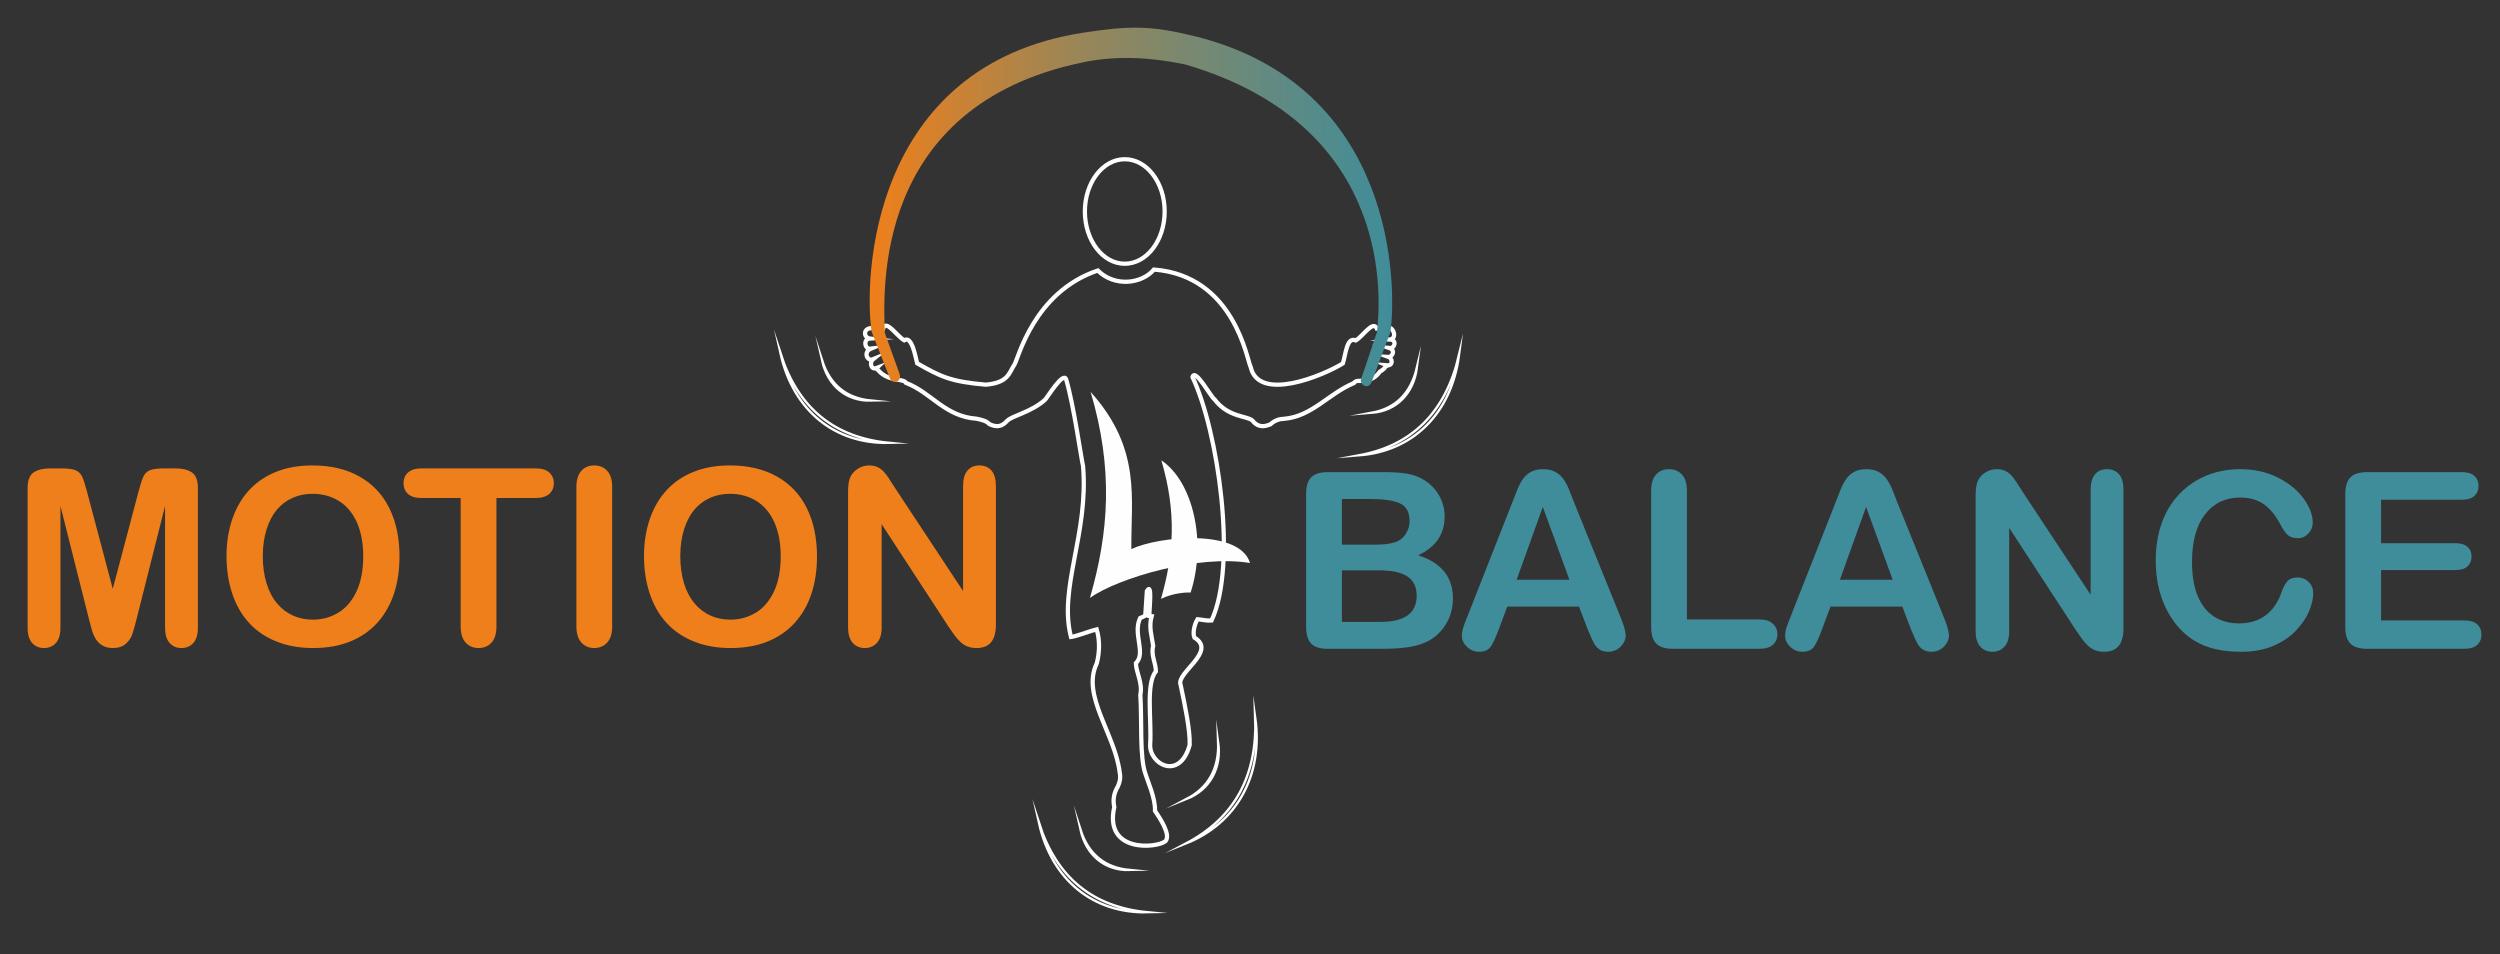
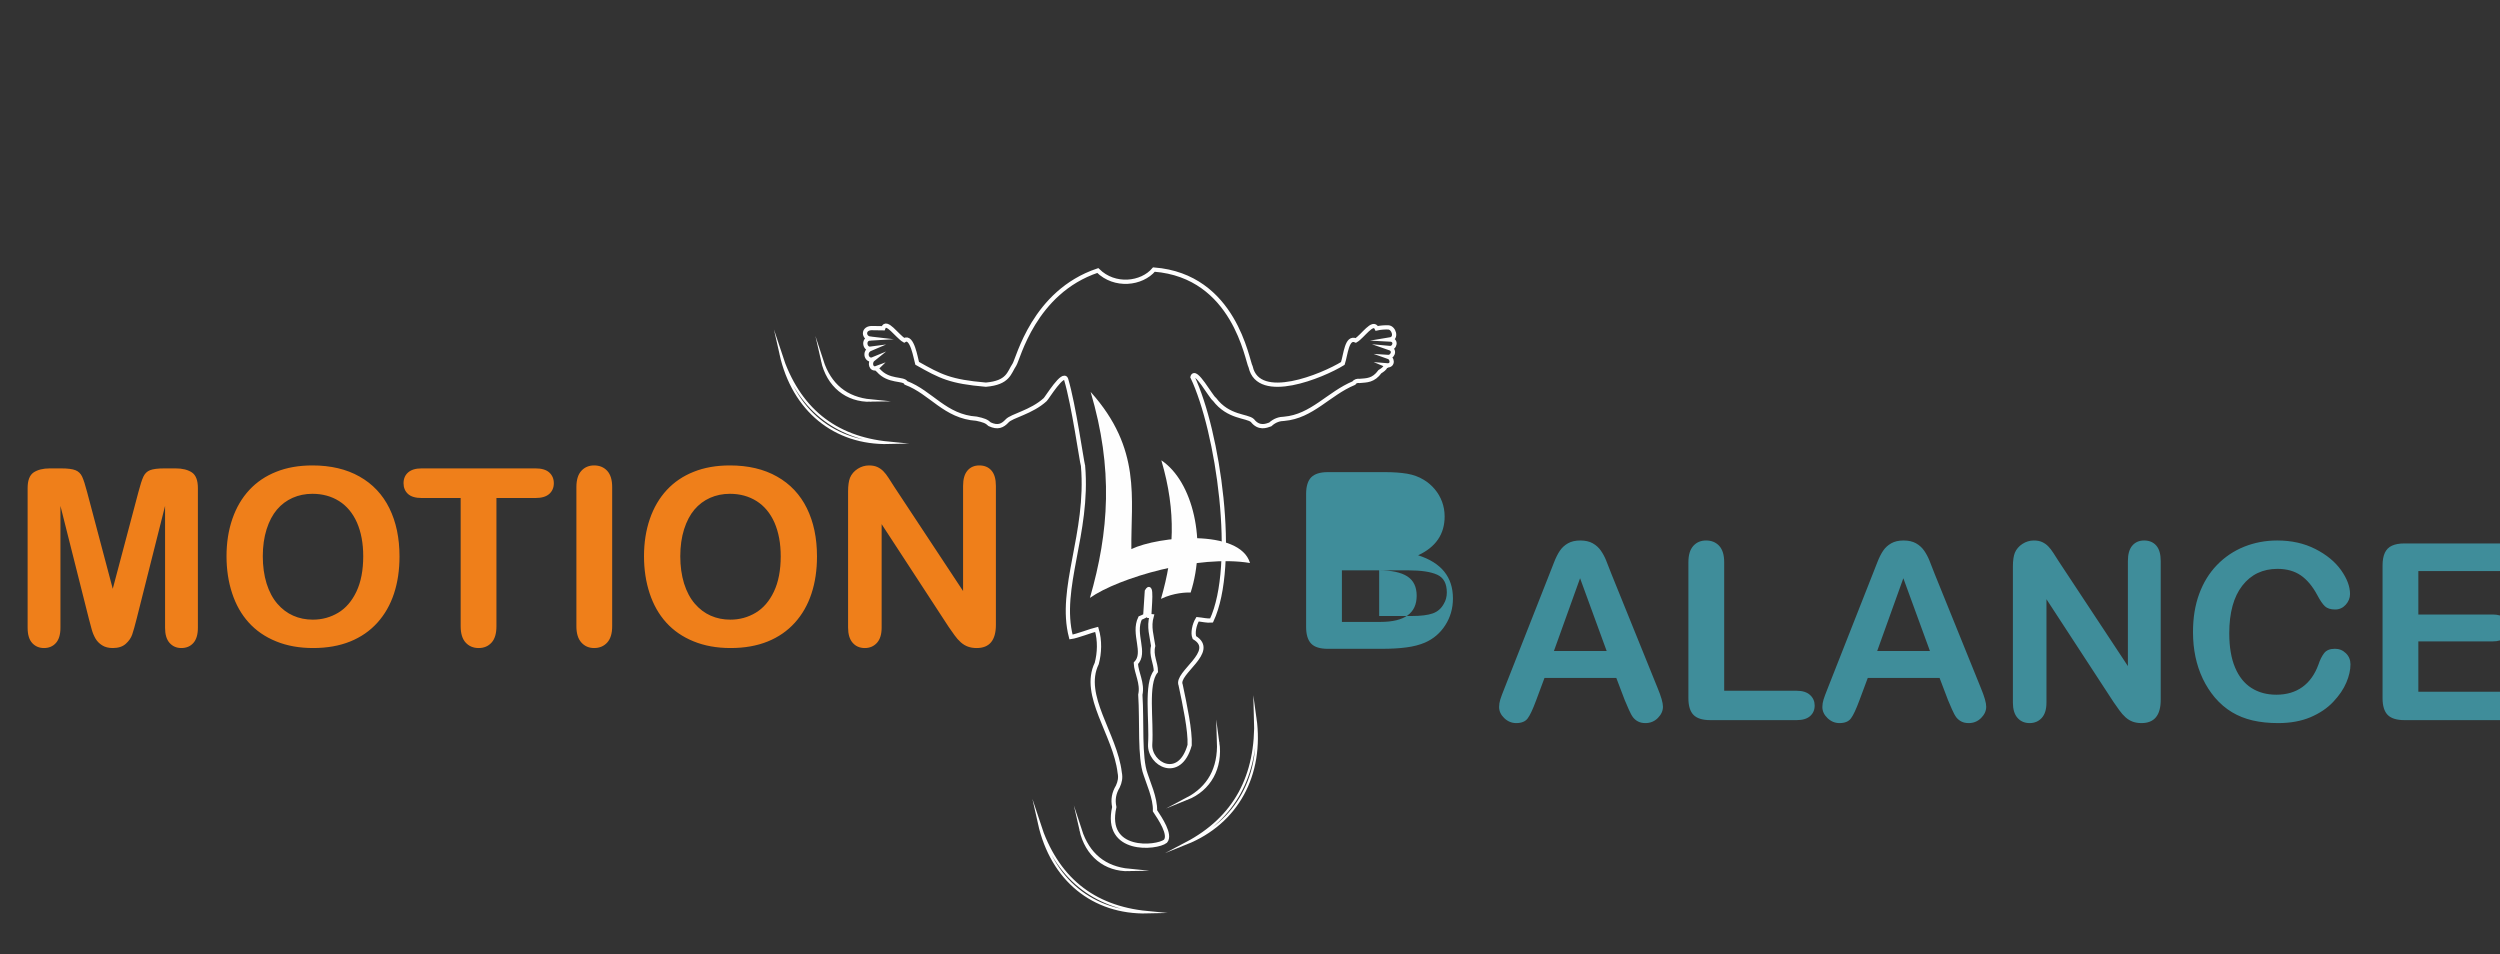
<svg xmlns="http://www.w3.org/2000/svg" viewBox="3906.789 6762 20794.201 7938" style="max-height: 500px" version="1.1" xml:space="preserve" width="20794.201" height="7938">
  <rect x="3906.789" y="6762" width="20794.201" height="7938" fill="#333333" stroke="none" />
  <defs>
    <style type="text/css">
   
    .str0 {stroke:#FEFEFE;stroke-width:35.28;stroke-miterlimit:22.926}
    .str1 {stroke:#FEFEFE;stroke-width:20;stroke-miterlimit:22.926}
    .fil2 {fill:none}
    .fil4 {fill:#FEFEFE}
    .fil1 {fill:#EF7F1A;fill-rule:nonzero}
    .fil0 {fill:#3F8D9A;fill-rule:nonzero}
    .fil3 {fill:url(#id0)}
   
  </style>
    <linearGradient y2="8483.12" x2="11140.46" y1="8483.12" x1="15486.56" gradientUnits="userSpaceOnUse" id="id0">
      <stop style="stop-opacity:1; stop-color:#3F8D9A" offset="0" />
      <stop style="stop-opacity:1; stop-color:#97865A" offset="0.588" />
      <stop style="stop-opacity:1; stop-color:#EF7F1A" offset="1" />
    </linearGradient>
  </defs>
  <g id="Ebene_x0020_1">
-     <path d="M15400.47 12158.62l-449.16 0c-65,0 -111.18,-14.37 -138.89,-43.45 -27.71,-29.07 -41.74,-75.6 -41.74,-138.88l0 -1104.95c0,-64.65 14.37,-111.18 42.77,-139.57 28.39,-28.39 74.23,-42.76 137.86,-42.76l476.18 0c70.13,0 131.02,4.45 182.34,13 51.65,8.89 97.83,25.31 138.54,50.28 34.9,20.53 65.34,46.87 92.37,78.69 26.68,31.81 46.86,66.7 60.89,105.02 14.02,38.65 21.21,79.02 21.21,121.78 0,147.1 -73.55,254.86 -220.65,322.93 193.28,61.58 289.75,180.97 289.75,358.85 0,82.1 -21.21,156.34 -63.29,222.02 -42.07,66.02 -98.86,114.6 -170.36,145.73 -44.81,18.81 -96.12,32.15 -154.28,39.68 -58.15,7.87 -126.23,11.63 -203.54,11.63zm-22.24 -652.7l-309.93 0 0 428.97 319.85 0c201.49,0 302.07,-72.52 302.07,-217.56 0,-74.24 -26,-127.95 -78.34,-161.47 -52,-33.18 -129.99,-49.94 -233.65,-49.94zm-309.93 -593.19l0 379.72 272.99 0c74.23,0 131.36,-7.18 171.73,-21.21 40.71,-14.02 71.49,-40.71 93.04,-80.05 16.77,-28.05 24.98,-59.52 24.98,-94.07 0,-74.23 -26.34,-123.49 -79.37,-147.78 -52.68,-24.29 -133.41,-36.61 -241.51,-36.61l-241.86 0zm2042.61 1079.29l-70.13 -184.38 -597.29 0 -70.12 188.15c-27.37,73.54 -50.63,123.15 -70.13,148.8 -19.16,25.66 -50.97,38.66 -95.1,38.66 -37.29,0 -70.47,-13.68 -99.21,-41.05 -28.73,-27.37 -43.1,-58.5 -43.1,-93.05 0,-20.18 3.42,-41.05 9.92,-62.26 6.84,-21.55 17.79,-50.97 33.18,-89.28l375.61 -953.75c10.95,-27.36 23.61,-60.2 38.66,-98.52 15.05,-38.65 31.13,-70.47 48.23,-95.78 17.11,-25.32 39.35,-45.84 67.05,-61.58 27.71,-15.73 61.92,-23.6 102.63,-23.6 41.74,0 76.29,7.87 104,23.6 27.7,15.74 49.94,35.92 67.04,60.55 17.11,24.63 31.48,51.32 43.11,79.71 11.63,28.39 26.68,66.36 44.47,113.57l383.82 947.93c30.11,72.18 45.16,124.52 45.16,157.36 0,33.87 -14.03,65.34 -42.42,93.73 -28.39,28.39 -62.94,42.42 -102.97,42.42 -23.26,0 -43.44,-4.1 -60.21,-12.66 -16.42,-8.21 -30.44,-19.5 -42.07,-33.86 -11.29,-14.37 -23.27,-36.61 -36.27,-66.03 -13.34,-29.76 -24.28,-56.1 -33.86,-78.68zm-589.08 -408.11l438.9 0 -221.33 -605.49 -217.57 605.49zm1416.25 -739.25l0 1069.71 603.44 0c47.89,0 84.84,11.63 110.49,34.89 26,23.61 38.66,53.03 38.66,88.26 0,35.92 -12.66,65.34 -37.97,87.58 -25.32,22.23 -62.6,33.52 -111.18,33.52l-718.73 0c-64.65,0 -111.18,-14.37 -139.57,-43.1 -28.39,-28.74 -42.76,-75.26 -42.76,-139.23l0 -1131.63c0,-59.87 13.68,-105.02 40.71,-135.13 27.02,-30.1 62.6,-45.15 106.73,-45.15 44.47,0 80.73,14.71 108.44,44.47 27.71,29.76 41.74,75.26 41.74,135.81zm1861.65 1147.36l-70.13 -184.38 -597.29 0 -70.12 188.15c-27.37,73.54 -50.63,123.15 -70.13,148.8 -19.16,25.66 -50.97,38.66 -95.1,38.66 -37.29,0 -70.47,-13.68 -99.21,-41.05 -28.73,-27.37 -43.1,-58.5 -43.1,-93.05 0,-20.18 3.42,-41.05 9.92,-62.26 6.84,-21.55 17.79,-50.97 33.18,-89.28l375.61 -953.75c10.95,-27.36 23.61,-60.2 38.66,-98.52 15.05,-38.65 31.13,-70.47 48.23,-95.78 17.11,-25.32 39.35,-45.84 67.05,-61.58 27.71,-15.73 61.92,-23.6 102.63,-23.6 41.74,0 76.29,7.87 104,23.6 27.7,15.74 49.94,35.92 67.04,60.55 17.11,24.63 31.48,51.32 43.11,79.71 11.63,28.39 26.68,66.36 44.47,113.57l383.82 947.93c30.11,72.18 45.16,124.52 45.16,157.36 0,33.87 -14.03,65.34 -42.42,93.73 -28.39,28.39 -62.94,42.42 -102.97,42.42 -23.26,0 -43.44,-4.1 -60.21,-12.66 -16.42,-8.21 -30.44,-19.5 -42.07,-33.86 -11.29,-14.37 -23.27,-36.61 -36.27,-66.03 -13.34,-29.76 -24.28,-56.1 -33.86,-78.68zm-589.08 -408.11l438.9 0 -221.33 -605.49 -217.57 605.49zm1513.4 -740.96l571.97 866.17 0 -874.38c0,-56.79 12.32,-99.21 36.6,-127.6 24.29,-28.39 57.13,-42.76 98.53,-42.76 42.42,0 76.28,14.02 100.91,42.42 24.63,28.39 36.95,71.15 36.95,127.94l0 1155.23c0,128.97 -53.37,193.28 -160.1,193.28 -26.68,0 -50.63,-3.76 -72.18,-11.63 -21.21,-7.53 -41.39,-19.84 -59.87,-36.26 -18.81,-16.76 -35.91,-36.26 -51.99,-58.84 -16.08,-22.24 -32.16,-45.16 -48.24,-68.42l-557.94 -855.22 0 860.01c0,56.1 -13,98.52 -39,127.26 -26.34,28.73 -59.87,43.1 -100.58,43.1 -42.07,0 -75.94,-14.37 -101.25,-43.44 -25.66,-29.08 -38.32,-71.5 -38.32,-126.92l0 -1133c0,-48.23 5.48,-85.86 16.08,-113.23 12.66,-30.1 33.87,-54.73 63.29,-73.89 29.42,-18.81 61.23,-28.39 95.1,-28.39 27.02,0 49.94,4.45 68.76,13 19.15,8.89 35.92,20.52 50.28,35.23 14.37,14.71 29.08,33.53 44.13,57.13 15.06,23.26 30.79,47.55 46.87,73.21zm2423.35 851.46c0,46.86 -11.29,97.49 -34.55,151.88 -22.92,54.4 -59.18,107.76 -108.78,160.1 -49.26,52.68 -112.55,95.1 -189.18,127.94 -76.97,32.5 -166.59,48.92 -268.88,48.92 -77.31,0 -147.78,-7.18 -211.41,-21.89 -63.29,-14.71 -121.1,-37.63 -172.75,-68.76 -51.66,-30.79 -99.55,-71.84 -143,-122.47 -38.65,-46.18 -71.84,-97.5 -99.2,-154.62 -27.37,-57.13 -47.89,-118.37 -61.58,-183.02 -13.68,-65 -20.52,-133.76 -20.52,-206.62 0,-118.02 17.1,-224.07 51.65,-317.46 34.21,-93.73 83.81,-173.78 147.78,-240.15 64.32,-66.36 139.23,-116.99 225.44,-151.88 86.21,-34.56 178.23,-52 275.72,-52 119.05,0 224.76,23.6 317.8,71.15 92.71,47.21 163.86,106.05 213.47,175.84 49.26,69.78 74.23,135.46 74.23,197.72 0,34.21 -12.32,63.97 -36.26,90.31 -23.95,26 -53.03,39 -87.23,39 -37.98,0 -66.71,-9.23 -85.53,-27.02 -19.15,-18.13 -40.36,-49.26 -63.62,-93.39 -39,-72.87 -84.5,-127.26 -136.84,-163.52 -52.68,-35.92 -116.99,-54.05 -193.96,-54.05 -122.47,0 -219.62,46.52 -292.15,139.23 -72.52,93.05 -108.78,225.09 -108.78,396.14 0,114.25 16.08,209.36 48.23,285.3 31.82,75.94 77.31,132.39 136.15,170.02 58.84,37.28 127.6,56.1 206.63,56.1 85.52,0 157.7,-21.21 216.88,-63.63 59.18,-42.42 103.65,-104.68 133.76,-187.12 12.65,-38.66 28.39,-70.13 47.2,-94.76 18.48,-24.29 48.58,-36.6 89.97,-36.6 35.58,0 66.03,12.31 91.34,37.28 25.32,24.63 37.97,55.42 37.97,92.03zm1234.94 -775.52l-670.5 0 0 361.25 617.47 0c45.5,0 79.37,10.26 101.6,30.44 22.58,20.19 33.53,47.21 33.53,80.39 0,33.19 -10.95,60.55 -32.84,81.42 -22.24,20.87 -56.1,31.47 -102.29,31.47l-617.47 0 0 418.72 693.42 0c46.86,0 82.1,10.95 105.7,32.5 23.95,21.55 35.92,50.63 35.92,86.55 0,34.55 -11.97,62.94 -35.92,84.49 -23.6,21.55 -58.84,32.5 -105.7,32.5l-808.7 0c-64.65,0 -111.18,-14.37 -139.57,-43.1 -28.39,-28.74 -42.76,-75.26 -42.76,-139.23l0 -1104.95c0,-42.76 6.5,-77.65 19.15,-104.68 12.66,-27.02 32.5,-46.86 59.53,-59.18 27.02,-12.31 61.57,-18.47 103.65,-18.47l785.78 0c47.55,0 82.78,10.6 105.7,31.47 22.92,21.21 34.55,48.92 34.55,82.79 0,34.89 -11.63,62.94 -34.55,84.15 -22.92,20.87 -58.15,31.47 -105.7,31.47z" class="fil0" />
+     <path d="M15400.47 12158.62l-449.16 0c-65,0 -111.18,-14.37 -138.89,-43.45 -27.71,-29.07 -41.74,-75.6 -41.74,-138.88l0 -1104.95c0,-64.65 14.37,-111.18 42.77,-139.57 28.39,-28.39 74.23,-42.76 137.86,-42.76l476.18 0c70.13,0 131.02,4.45 182.34,13 51.65,8.89 97.83,25.31 138.54,50.28 34.9,20.53 65.34,46.87 92.37,78.69 26.68,31.81 46.86,66.7 60.89,105.02 14.02,38.65 21.21,79.02 21.21,121.78 0,147.1 -73.55,254.86 -220.65,322.93 193.28,61.58 289.75,180.97 289.75,358.85 0,82.1 -21.21,156.34 -63.29,222.02 -42.07,66.02 -98.86,114.6 -170.36,145.73 -44.81,18.81 -96.12,32.15 -154.28,39.68 -58.15,7.87 -126.23,11.63 -203.54,11.63zm-22.24 -652.7l-309.93 0 0 428.97 319.85 0c201.49,0 302.07,-72.52 302.07,-217.56 0,-74.24 -26,-127.95 -78.34,-161.47 -52,-33.18 -129.99,-49.94 -233.65,-49.94zl0 379.72 272.99 0c74.23,0 131.36,-7.18 171.73,-21.21 40.71,-14.02 71.49,-40.71 93.04,-80.05 16.77,-28.05 24.98,-59.52 24.98,-94.07 0,-74.23 -26.34,-123.49 -79.37,-147.78 -52.68,-24.29 -133.41,-36.61 -241.51,-36.61l-241.86 0zm2042.61 1079.29l-70.13 -184.38 -597.29 0 -70.12 188.15c-27.37,73.54 -50.63,123.15 -70.13,148.8 -19.16,25.66 -50.97,38.66 -95.1,38.66 -37.29,0 -70.47,-13.68 -99.21,-41.05 -28.73,-27.37 -43.1,-58.5 -43.1,-93.05 0,-20.18 3.42,-41.05 9.92,-62.26 6.84,-21.55 17.79,-50.97 33.18,-89.28l375.61 -953.75c10.95,-27.36 23.61,-60.2 38.66,-98.52 15.05,-38.65 31.13,-70.47 48.23,-95.78 17.11,-25.32 39.35,-45.84 67.05,-61.58 27.71,-15.73 61.92,-23.6 102.63,-23.6 41.74,0 76.29,7.87 104,23.6 27.7,15.74 49.94,35.92 67.04,60.55 17.11,24.63 31.48,51.32 43.11,79.71 11.63,28.39 26.68,66.36 44.47,113.57l383.82 947.93c30.11,72.18 45.16,124.52 45.16,157.36 0,33.87 -14.03,65.34 -42.42,93.73 -28.39,28.39 -62.94,42.42 -102.97,42.42 -23.26,0 -43.44,-4.1 -60.21,-12.66 -16.42,-8.21 -30.44,-19.5 -42.07,-33.86 -11.29,-14.37 -23.27,-36.61 -36.27,-66.03 -13.34,-29.76 -24.28,-56.1 -33.86,-78.68zm-589.08 -408.11l438.9 0 -221.33 -605.49 -217.57 605.49zm1416.25 -739.25l0 1069.71 603.44 0c47.89,0 84.84,11.63 110.49,34.89 26,23.61 38.66,53.03 38.66,88.26 0,35.92 -12.66,65.34 -37.97,87.58 -25.32,22.23 -62.6,33.52 -111.18,33.52l-718.73 0c-64.65,0 -111.18,-14.37 -139.57,-43.1 -28.39,-28.74 -42.76,-75.26 -42.76,-139.23l0 -1131.63c0,-59.87 13.68,-105.02 40.71,-135.13 27.02,-30.1 62.6,-45.15 106.73,-45.15 44.47,0 80.73,14.71 108.44,44.47 27.71,29.76 41.74,75.26 41.74,135.81zm1861.65 1147.36l-70.13 -184.38 -597.29 0 -70.12 188.15c-27.37,73.54 -50.63,123.15 -70.13,148.8 -19.16,25.66 -50.97,38.66 -95.1,38.66 -37.29,0 -70.47,-13.68 -99.21,-41.05 -28.73,-27.37 -43.1,-58.5 -43.1,-93.05 0,-20.18 3.42,-41.05 9.92,-62.26 6.84,-21.55 17.79,-50.97 33.18,-89.28l375.61 -953.75c10.95,-27.36 23.61,-60.2 38.66,-98.52 15.05,-38.65 31.13,-70.47 48.23,-95.78 17.11,-25.32 39.35,-45.84 67.05,-61.58 27.71,-15.73 61.92,-23.6 102.63,-23.6 41.74,0 76.29,7.87 104,23.6 27.7,15.74 49.94,35.92 67.04,60.55 17.11,24.63 31.48,51.32 43.11,79.71 11.63,28.39 26.68,66.36 44.47,113.57l383.82 947.93c30.11,72.18 45.16,124.52 45.16,157.36 0,33.87 -14.03,65.34 -42.42,93.73 -28.39,28.39 -62.94,42.42 -102.97,42.42 -23.26,0 -43.44,-4.1 -60.21,-12.66 -16.42,-8.21 -30.44,-19.5 -42.07,-33.86 -11.29,-14.37 -23.27,-36.61 -36.27,-66.03 -13.34,-29.76 -24.28,-56.1 -33.86,-78.68zm-589.08 -408.11l438.9 0 -221.33 -605.49 -217.57 605.49zm1513.4 -740.96l571.97 866.17 0 -874.38c0,-56.79 12.32,-99.21 36.6,-127.6 24.29,-28.39 57.13,-42.76 98.53,-42.76 42.42,0 76.28,14.02 100.91,42.42 24.63,28.39 36.95,71.15 36.95,127.94l0 1155.23c0,128.97 -53.37,193.28 -160.1,193.28 -26.68,0 -50.63,-3.76 -72.18,-11.63 -21.21,-7.53 -41.39,-19.84 -59.87,-36.26 -18.81,-16.76 -35.91,-36.26 -51.99,-58.84 -16.08,-22.24 -32.16,-45.16 -48.24,-68.42l-557.94 -855.22 0 860.01c0,56.1 -13,98.52 -39,127.26 -26.34,28.73 -59.87,43.1 -100.58,43.1 -42.07,0 -75.94,-14.37 -101.25,-43.44 -25.66,-29.08 -38.32,-71.5 -38.32,-126.92l0 -1133c0,-48.23 5.48,-85.86 16.08,-113.23 12.66,-30.1 33.87,-54.73 63.29,-73.89 29.42,-18.81 61.23,-28.39 95.1,-28.39 27.02,0 49.94,4.45 68.76,13 19.15,8.89 35.92,20.52 50.28,35.23 14.37,14.71 29.08,33.53 44.13,57.13 15.06,23.26 30.79,47.55 46.87,73.21zm2423.35 851.46c0,46.86 -11.29,97.49 -34.55,151.88 -22.92,54.4 -59.18,107.76 -108.78,160.1 -49.26,52.68 -112.55,95.1 -189.18,127.94 -76.97,32.5 -166.59,48.92 -268.88,48.92 -77.31,0 -147.78,-7.18 -211.41,-21.89 -63.29,-14.71 -121.1,-37.63 -172.75,-68.76 -51.66,-30.79 -99.55,-71.84 -143,-122.47 -38.65,-46.18 -71.84,-97.5 -99.2,-154.62 -27.37,-57.13 -47.89,-118.37 -61.58,-183.02 -13.68,-65 -20.52,-133.76 -20.52,-206.62 0,-118.02 17.1,-224.07 51.65,-317.46 34.21,-93.73 83.81,-173.78 147.78,-240.15 64.32,-66.36 139.23,-116.99 225.44,-151.88 86.21,-34.56 178.23,-52 275.72,-52 119.05,0 224.76,23.6 317.8,71.15 92.71,47.21 163.86,106.05 213.47,175.84 49.26,69.78 74.23,135.46 74.23,197.72 0,34.21 -12.32,63.97 -36.26,90.31 -23.95,26 -53.03,39 -87.23,39 -37.98,0 -66.71,-9.23 -85.53,-27.02 -19.15,-18.13 -40.36,-49.26 -63.62,-93.39 -39,-72.87 -84.5,-127.26 -136.84,-163.52 -52.68,-35.92 -116.99,-54.05 -193.96,-54.05 -122.47,0 -219.62,46.52 -292.15,139.23 -72.52,93.05 -108.78,225.09 -108.78,396.14 0,114.25 16.08,209.36 48.23,285.3 31.82,75.94 77.31,132.39 136.15,170.02 58.84,37.28 127.6,56.1 206.63,56.1 85.52,0 157.7,-21.21 216.88,-63.63 59.18,-42.42 103.65,-104.68 133.76,-187.12 12.65,-38.66 28.39,-70.13 47.2,-94.76 18.48,-24.29 48.58,-36.6 89.97,-36.6 35.58,0 66.03,12.31 91.34,37.28 25.32,24.63 37.97,55.42 37.97,92.03zm1234.94 -775.52l-670.5 0 0 361.25 617.47 0c45.5,0 79.37,10.26 101.6,30.44 22.58,20.19 33.53,47.21 33.53,80.39 0,33.19 -10.95,60.55 -32.84,81.42 -22.24,20.87 -56.1,31.47 -102.29,31.47l-617.47 0 0 418.72 693.42 0c46.86,0 82.1,10.95 105.7,32.5 23.95,21.55 35.92,50.63 35.92,86.55 0,34.55 -11.97,62.94 -35.92,84.49 -23.6,21.55 -58.84,32.5 -105.7,32.5l-808.7 0c-64.65,0 -111.18,-14.37 -139.57,-43.1 -28.39,-28.74 -42.76,-75.26 -42.76,-139.23l0 -1104.95c0,-42.76 6.5,-77.65 19.15,-104.68 12.66,-27.02 32.5,-46.86 59.53,-59.18 27.02,-12.31 61.57,-18.47 103.65,-18.47l785.78 0c47.55,0 82.78,10.6 105.7,31.47 22.92,21.21 34.55,48.92 34.55,82.79 0,34.89 -11.63,62.94 -34.55,84.15 -22.92,20.87 -58.15,31.47 -105.7,31.47z" class="fil0" />
    <path d="M4645.24 11905.88l-235.7 -935.96 0 1013.95c0,56.11 -12.66,98.18 -37.63,126.23 -24.97,28.05 -58.16,42.08 -99.21,42.08 -40.02,0 -72.86,-14.03 -98.18,-41.73 -25.31,-27.71 -37.97,-69.79 -37.97,-126.58l0 -1162.41c0,-64.32 16.76,-107.42 49.95,-130 33.52,-22.23 78.68,-33.52 135.12,-33.52l92.37 0c55.41,0 95.44,5.13 120.41,15.05 24.97,9.92 43.79,28.05 55.76,54.05 11.97,26 25.66,68.42 41.05,127.26l213.47 805.27 213.46 -805.27c15.39,-58.84 29.08,-101.26 41.05,-127.26 11.97,-26 30.44,-44.13 55.42,-54.05 24.97,-9.92 65.34,-15.05 120.75,-15.05l92.03 0c56.78,0 101.94,11.29 135.46,33.52 33.19,22.58 49.95,65.68 49.95,130l0 1162.41c0,56.11 -12.66,98.18 -37.63,126.23 -24.97,28.05 -58.5,42.08 -100.23,42.08 -39.34,0 -71.84,-14.03 -97.16,-42.08 -25.31,-28.05 -37.97,-70.12 -37.97,-126.23l0 -1013.95 -235.7 935.96c-15.39,60.55 -27.71,105.36 -37.63,133.75 -9.58,28.05 -27.36,54.05 -53.36,77.32 -26.34,23.6 -62.26,35.23 -108.44,35.23 -34.9,0 -64.32,-7.53 -88.26,-22.58 -23.95,-15.05 -42.76,-34.21 -56.11,-57.47 -13.34,-23.6 -23.94,-49.26 -31.47,-77.65 -7.87,-28.4 -15.73,-58.16 -23.6,-88.6zm1859.93 -1272.57c152.58,0 283.25,30.79 392.38,92.7 109.13,61.58 191.91,149.5 248.01,263.41 56.11,113.92 84.16,247.67 84.16,401.27 0,113.58 -15.4,216.89 -46.18,309.59 -30.79,93.05 -76.63,173.44 -138.21,241.52 -61.57,68.07 -136.83,120.07 -226.46,156.33 -89.63,35.92 -191.91,54.05 -307.54,54.05 -114.94,0 -217.91,-18.47 -308.56,-55.76 -91,-36.95 -166.6,-89.29 -227.49,-156.68 -60.89,-67.39 -106.73,-148.46 -137.86,-243.56 -31.13,-94.76 -46.53,-197.39 -46.53,-307.54 0,-112.89 16.08,-216.2 48.58,-310.62 32.5,-94.07 79.36,-174.12 140.94,-240.49 61.23,-66.02 136.15,-116.65 224.41,-151.54 87.92,-35.24 188.15,-52.68 300.35,-52.68zm422.83 755.33c0,-107.42 -17.45,-200.81 -52,-279.83 -34.89,-78.68 -84.5,-138.2 -148.81,-178.91 -64.31,-40.37 -138.55,-60.55 -222.02,-60.55 -59.18,0 -114.25,11.29 -164.54,33.52 -50.63,22.58 -94.07,55.08 -130.34,97.84 -36.26,42.76 -64.99,97.5 -86.2,163.86 -20.87,66.71 -31.47,141.28 -31.47,224.07 0,83.81 10.6,159.07 31.47,226.8 21.21,67.4 50.97,123.5 89.28,167.97 38.32,44.47 82.45,77.65 132.05,99.55 49.94,22.23 104.34,33.18 163.86,33.18 76.29,0 146.07,-19.16 210.04,-57.13 63.63,-37.97 114.26,-96.81 152.23,-176.52 37.63,-79.36 56.45,-177.54 56.45,-293.85zm1432.66 -484.4l-324.65 0 0 1066.63c0,61.58 -13.68,107.08 -41.39,136.84 -27.37,29.76 -62.94,44.47 -106.39,44.47 -44.13,0 -80.39,-15.05 -108.1,-45.16 -27.71,-30.1 -41.73,-75.25 -41.73,-136.15l0 -1066.63 -324.64 0c-50.98,0 -88.61,-11.29 -113.24,-33.52 -24.63,-22.58 -37.28,-52.34 -37.28,-89.29 0,-37.97 13,-68.07 38.65,-90.31 25.66,-22.23 62.95,-33.18 111.87,-33.18l946.9 0c51.65,0 89.62,11.29 114.94,34.21 24.97,22.92 37.63,52.68 37.63,89.28 0,36.95 -13,66.71 -38.32,89.29 -25.31,22.23 -63.28,33.52 -114.25,33.52zm340.37 1066.63l0 -1157.28c0,-60.21 13.69,-105.02 41.05,-135.13 27.37,-30.1 62.95,-45.15 106.39,-45.15 44.47,0 80.74,14.71 108.44,44.47 27.71,29.76 41.74,74.92 41.74,135.81l0 1157.28c0,60.9 -14.03,106.05 -41.74,136.15 -27.7,30.11 -63.97,45.16 -108.44,45.16 -42.76,0 -77.99,-15.05 -105.7,-45.5 -27.71,-30.44 -41.74,-75.6 -41.74,-135.81zm1276.67 -1337.56c152.58,0 283.25,30.79 392.38,92.7 109.13,61.58 191.91,149.5 248.01,263.41 56.11,113.92 84.16,247.67 84.16,401.27 0,113.58 -15.4,216.89 -46.18,309.59 -30.79,93.05 -76.63,173.44 -138.21,241.52 -61.57,68.07 -136.83,120.07 -226.46,156.33 -89.63,35.92 -191.91,54.05 -307.54,54.05 -114.94,0 -217.91,-18.47 -308.56,-55.76 -91,-36.95 -166.6,-89.29 -227.49,-156.68 -60.89,-67.39 -106.73,-148.46 -137.86,-243.56 -31.13,-94.76 -46.53,-197.39 -46.53,-307.54 0,-112.89 16.08,-216.2 48.58,-310.62 32.5,-94.07 79.36,-174.12 140.94,-240.49 61.23,-66.02 136.15,-116.65 224.41,-151.54 87.92,-35.24 188.15,-52.68 300.35,-52.68zm422.83 755.33c0,-107.42 -17.45,-200.81 -52,-279.83 -34.89,-78.68 -84.5,-138.2 -148.81,-178.91 -64.31,-40.37 -138.55,-60.55 -222.02,-60.55 -59.18,0 -114.25,11.29 -164.54,33.52 -50.63,22.58 -94.07,55.08 -130.34,97.84 -36.26,42.76 -64.99,97.5 -86.2,163.86 -20.87,66.71 -31.47,141.28 -31.47,224.07 0,83.81 10.6,159.07 31.47,226.8 21.21,67.4 50.97,123.5 89.28,167.97 38.32,44.47 82.45,77.65 132.05,99.55 49.94,22.23 104.34,33.18 163.86,33.18 76.29,0 146.07,-19.16 210.04,-57.13 63.63,-37.97 114.26,-96.81 152.23,-176.52 37.63,-79.36 56.45,-177.54 56.45,-293.85zm944.84 -576.76l571.97 866.17 0 -874.38c0,-56.79 12.32,-99.21 36.6,-127.6 24.29,-28.39 57.13,-42.76 98.53,-42.76 42.42,0 76.28,14.02 100.91,42.42 24.63,28.39 36.95,71.15 36.95,127.94l0 1155.23c0,128.97 -53.37,193.28 -160.1,193.28 -26.68,0 -50.63,-3.76 -72.18,-11.63 -21.21,-7.53 -41.39,-19.84 -59.87,-36.26 -18.81,-16.76 -35.91,-36.26 -51.99,-58.84 -16.08,-22.24 -32.16,-45.16 -48.24,-68.42l-557.94 -855.22 0 860.01c0,56.1 -13,98.52 -39,127.26 -26.34,28.73 -59.87,43.1 -100.58,43.1 -42.07,0 -75.94,-14.37 -101.25,-43.44 -25.66,-29.08 -38.32,-71.5 -38.32,-126.92l0 -1133c0,-48.23 5.48,-85.86 16.08,-113.23 12.66,-30.1 33.87,-54.73 63.29,-73.89 29.42,-18.81 61.23,-28.39 95.1,-28.39 27.02,0 49.94,4.45 68.76,13 19.15,8.89 35.92,20.52 50.28,35.23 14.37,14.71 29.08,33.53 44.13,57.13 15.06,23.26 30.79,47.55 46.87,73.21z" class="fil1" />
    <path d="M12915.16 10637.86c48.36,563.43 -205.87,1016.05 -100.17,1422.44 47.99,-6.27 170.98,-54.17 213.55,-63.72 28.32,95.02 23.37,197.04 0.68,283.66 -130.14,267.04 153.33,587.83 190.93,908.2 8.86,42.97 1.54,78 -15.45,115.07 -32.8,55.26 -42.83,108.55 -29.68,171.37 -86.75,382.54 351.93,342.64 425.7,284.15 46.67,-53.31 -43.65,-187.77 -87.11,-253.24 4.72,-103.15 -61.52,-246.57 -77.89,-302.36 -52.15,-141.21 -29.4,-441.91 -44.1,-662.86 21.01,-95.33 -33.78,-183.26 -37.21,-261.09 87.75,-89.11 -28.27,-243.54 35.64,-376.48 15.42,-5.39 28.46,-13.25 42.69,-19.89l13.3 -203.99c45.85,-81.13 22.09,134.48 19.8,206.38l19.81 1.91c-25.59,90.28 1.92,166.06 12.95,246.95 -20.4,77.98 22.42,141.43 22.47,212.14 -86.38,102.4 -34.25,406.28 -47.69,608.12 -7.68,163.48 245.17,304.4 328.47,4.8 5.39,-122.26 -39.86,-333.21 -74.86,-499.96 -43.37,-99.14 307.62,-279 114.47,-394.29 -15.41,-36.1 -1.49,-107.89 26.21,-152.76 38.76,3.63 77.52,14.24 116.28,10.89 216.76,-462.81 54.02,-1577.38 -158.44,-2025.26 21.74,-79.15 154.04,168.31 182.94,185.42 115.45,152.25 270.89,135.82 315.39,176.39 54.4,69.27 114.39,44.51 148.19,32.45 39.7,-36.17 78.98,-46.1 116.28,-46.94 231.21,-20.03 368.37,-208.66 579.78,-297.18 9.46,-15.84 30.71,-20.43 47,-17.76 59.15,-5.41 113.65,-0.91 169.87,-77.6 17.87,-10.37 39.12,-25.01 47.12,-42.93 3.27,-2.98 19.66,-4.78 9.82,-8.95 59.33,5.14 46.05,-69.41 6.06,-71.52 32.81,12.07 73.83,-52.68 15.86,-72.64 45.95,4.39 63.5,-68.18 4.68,-71.09 60.24,-9.85 31.64,-98.99 -14.63,-100.67 -26.6,-0.97 -63.32,1.13 -95.81,8.41 -31.67,-70.03 -116.18,66.82 -174.27,100.22 -75.58,-34.67 -83.51,117.36 -107.89,191.25 -168.7,104.03 -700.77,323.83 -766.66,29.15 -29.52,-49.95 -131.64,-757.93 -804.48,-810.13 -100.74,119.59 -325.95,147.74 -466.91,8.1 -534.06,179.13 -661.51,735.05 -693.77,783.29 -45,67.28 -48.67,149.91 -237.16,166.22 -297.38,-25.42 -376.63,-67.78 -571.75,-177.87 -11.28,-37.48 -41.28,-236.11 -107.89,-191.24 -58.09,-33.41 -150.15,-175.3 -174.27,-100.22l-83.85 -1.16c-93.01,-7.33 -81.96,91.66 -14.84,87.22 -71.3,-8.84 -60.21,91.63 -5.3,84.2 -62.58,26.5 -31.37,108.88 20.19,87.39 -33.56,26.92 -17.48,90.91 27.95,73.64 -5.24,4.98 11.36,14.61 15.2,19.01 86.29,98.76 209.77,63.92 230.62,104.44 209.9,79.87 324.35,280.68 586.52,297.66 58.89,12.72 83.33,21.23 109.54,46.47 66.89,30.5 105.7,13.67 144.5,-28.09 37.92,-42.31 203.52,-72.8 317.03,-177.29 14.87,-13.69 152.39,-240.43 174.32,-167.19 62.59,209.02 129.05,681.43 140.27,719.36z" class="fil2 str0" />
-     <path d="M15471.65 9523.79l-159.27 423.97c-34.82,52.89 -86.8,16.27 -87.51,-23.26l134.68 -398.43c26.86,-231.85 167.91,-1712.16 -1593.17,-2227.61 -261.5,-55.1 -558.01,-80.27 -853.25,-17.6 -1751.19,361.54 -1658.99,1911.54 -1646.28,2251.05l123.99 344.96c15.43,73.61 -67.33,74.22 -80.12,36.53l-154.07 -392.37c-64.83,-433.51 -17.21,-2211.96 1759.58,-2487.16 393.85,-61 567.88,-57.02 907.25,24.21 1709.47,409.19 1700.29,2107.51 1648.17,2465.71z" class="fil3" />
-     <path d="M13262.23 8955.7c183.22,0 331.75,-194.61 331.75,-434.67 0,-240.06 -148.53,-434.67 -331.75,-434.67 -183.21,0 -331.74,194.61 -331.74,434.67 0,240.06 148.53,434.67 331.74,434.67z" class="fil2 str0" />
    <path d="M13451.1 14349.8c-450.87,10.82 -796.74,-269.66 -901.55,-739.27 147.19,452.87 447.68,695.43 901.55,739.27z" class="fil2 str1" />
    <path d="M13301.52 13998.44c-203.67,4.88 -359.91,-121.82 -407.25,-333.95 66.49,204.57 202.23,314.14 407.25,333.95z" class="fil2 str1" />
    <path d="M14347.76 12732.17c66.84,474.76 -151.02,875.31 -575.47,1045.11 403.52,-212.45 591.74,-560.3 575.47,-1045.11z" class="fil2 str1" />
    <path d="M14039.14 12934.36c30.19,214.46 -68.22,395.4 -259.96,472.1 182.28,-95.97 267.31,-253.1 259.96,-472.1z" class="fil2 str1" />
-     <path d="M16041.68 9719.86c-62.03,475.51 -377.41,794.12 -829.65,829.2 443.5,-82.29 716.45,-359.28 829.65,-829.2z" class="fil2 str1" />
-     <path d="M15691.94 9820.89c-28.02,214.79 -170.49,358.72 -374.78,374.57 200.34,-37.17 323.64,-162.3 374.78,-374.57z" class="fil2 str1" />
    <path d="M11301.46 10445.47c-450.87,10.82 -796.74,-269.66 -901.55,-739.27 147.19,452.87 447.68,695.42 901.55,739.27z" class="fil2 str1" />
    <path d="M11151.88 10094.11c-203.67,4.88 -359.91,-121.82 -407.25,-333.95 66.49,204.57 202.23,314.14 407.25,333.95z" class="fil2 str1" />
    <g id="_1525567486592">
      <path d="M12978.31 10021.85c426.57,475.11 333.89,887.07 338.75,1307.31 226.19,-108.39 901.24,-171.64 986.95,115.83 -429.74,-71.95 -1093.77,122.16 -1331.54,290 159.04,-551.22 195.19,-1073.19 5.84,-1713.14z" class="fil4" />
      <path d="M13566.42 10590.83c263.57,176.28 379.06,677.58 243.83,1099.55 -32.27,-1.17 -139.46,0.83 -246.77,52.82 107.31,-371.91 130.7,-720.6 2.94,-1152.37z" class="fil4" />
    </g>
  </g>
</svg>